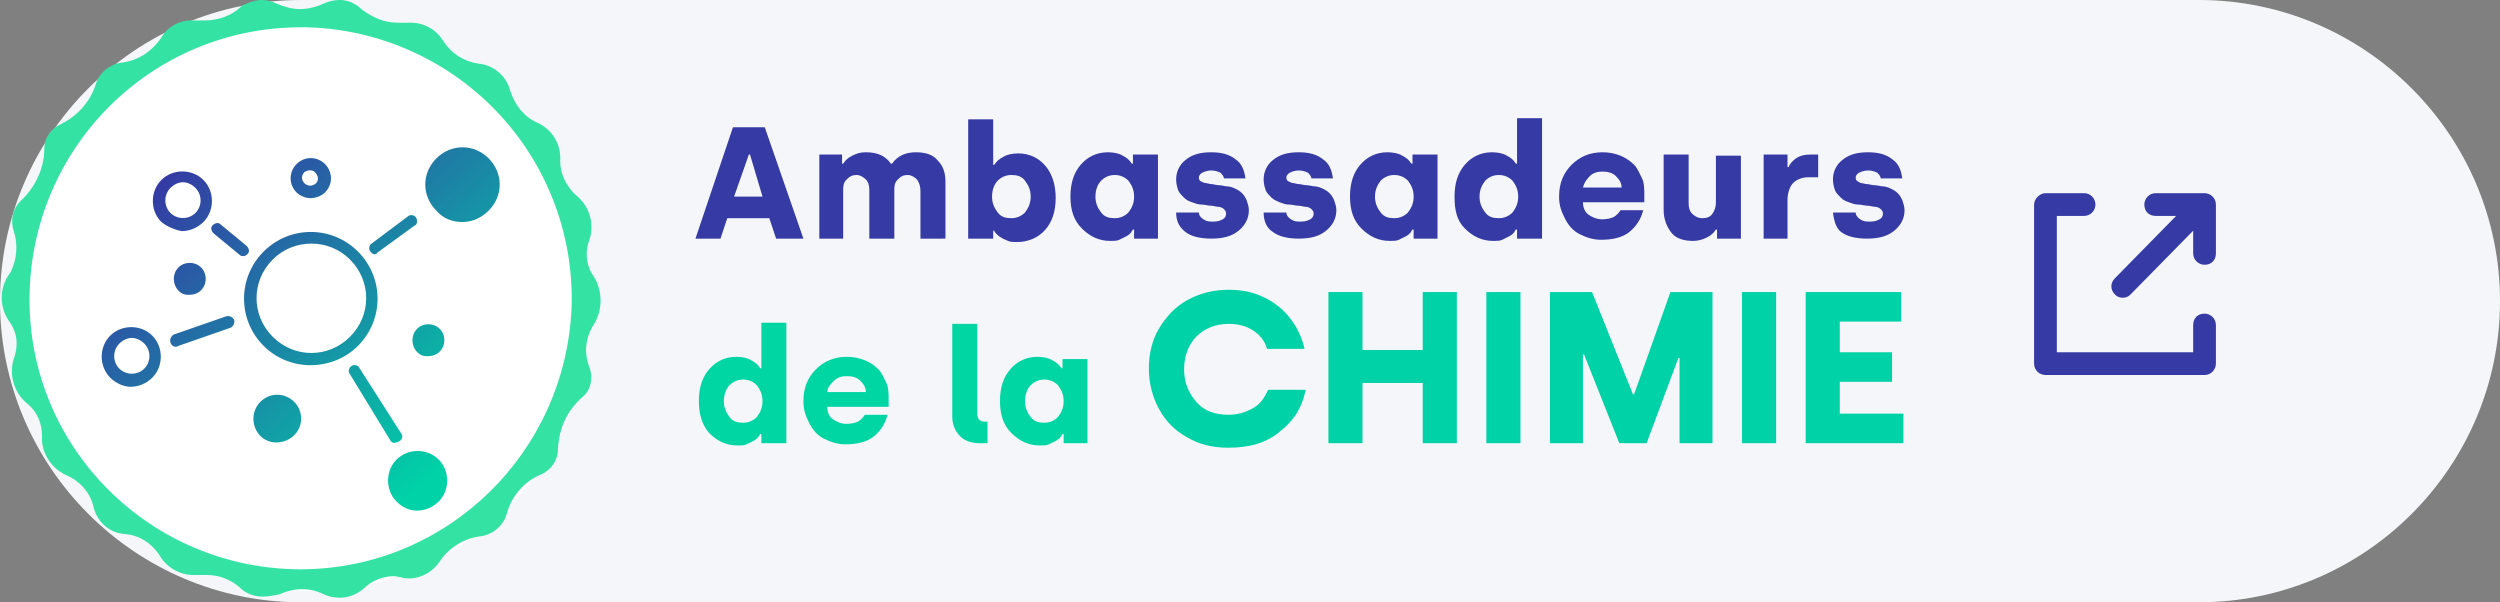
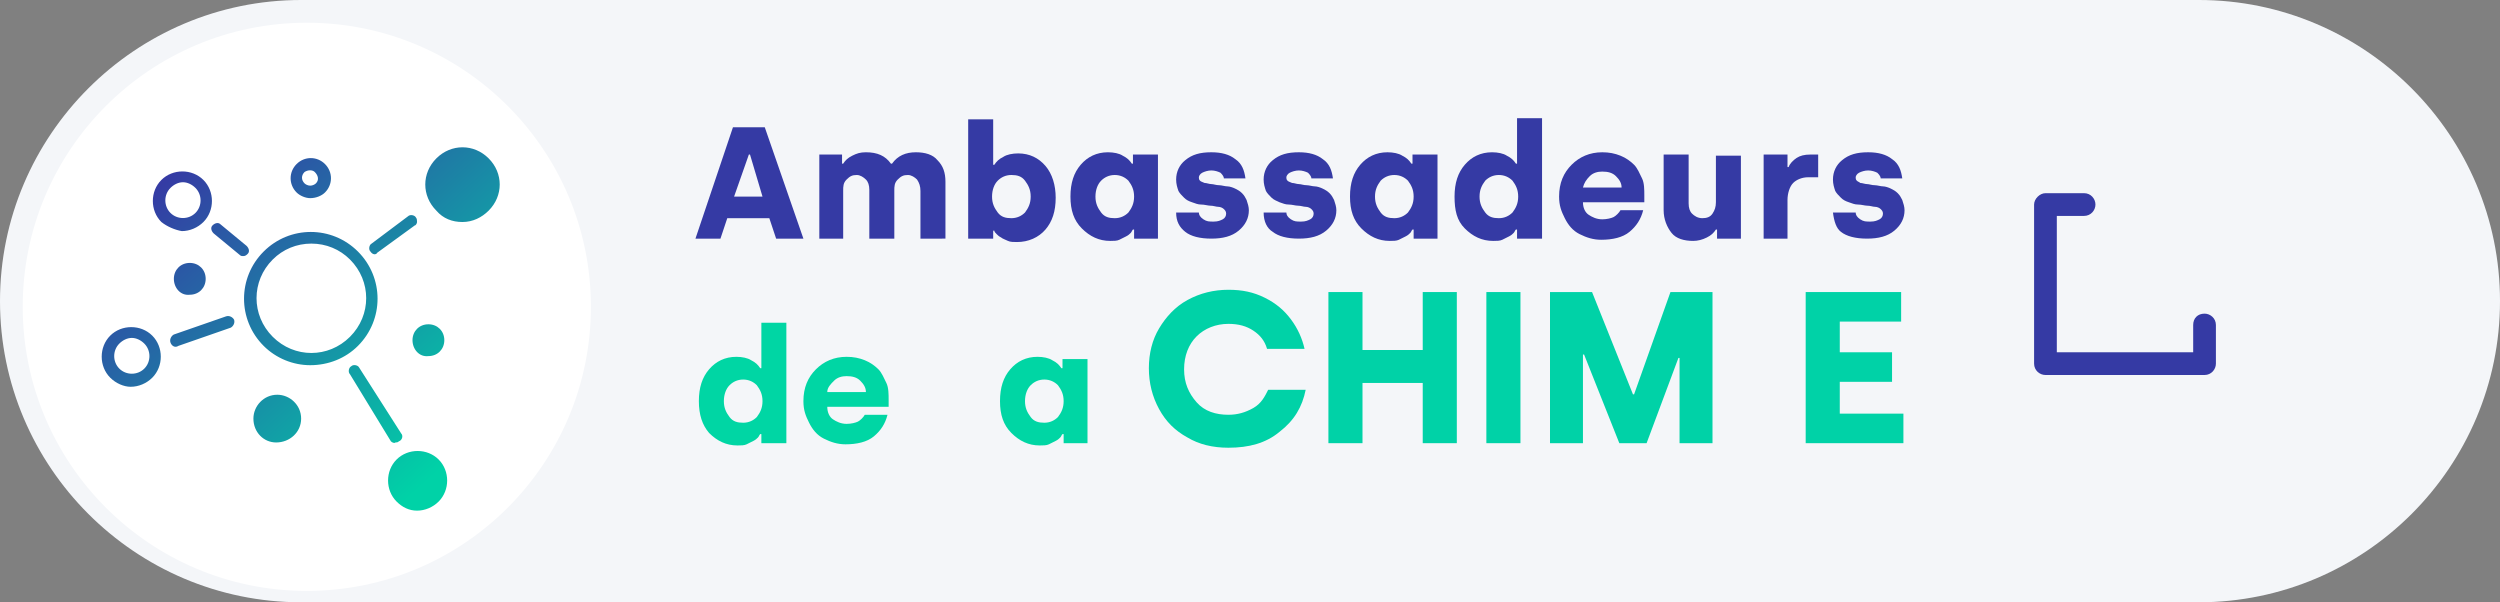
<svg xmlns="http://www.w3.org/2000/svg" version="1.1" id="Calque_1" x="0px" y="0px" width="220px" height="53px" viewBox="0 0 220 53" style="enable-background:new 0 0 220 53;" xml:space="preserve">
  <rect x="0" y="0" width="220" height="53" fill="#808080" stroke="none" />
  <style type="text/css">
	.st0{fill:#F4F6F9;}
	.st1{enable-background:new    ;}
	.st2{fill:#353AA4;}
	.st3{fill:#00D6A4;}
	.st4{fill:#00D2A7;}
	.st5{fill:#FFFFFF;}
	.st6{fill:#34E2A3;}
	.st7{fill:none;}
	.st8{fill:url(#SVGID_1_);}
</style>
  <g transform="translate(0 0)">
    <path class="st0" d="M26.5,0h167C208.1,0,220,11.9,220,26.5l0,0c0,14.6-11.9,26.5-26.5,26.5h-167C11.9,53,0,41.1,0,26.5l0,0   C0,11.9,11.9,0,26.5,0z" />
    <g class="st1">
      <path class="st2" d="M61.2,21l3.3-9.8h2.8l3.4,9.8h-2.4l-0.6-1.8H64L63.4,21H61.2z M64.6,17.3h2.5L66,13.6h-0.1L64.6,17.3z" />
      <path class="st2" d="M72.1,21v-7.4h2v0.8h0.1c0.2-0.3,0.4-0.5,0.8-0.7s0.7-0.3,1.2-0.3c1,0,1.7,0.3,2.2,1h0.1c0.5-0.7,1.2-1,2.1-1    c0.8,0,1.5,0.2,1.9,0.7c0.5,0.5,0.7,1.1,0.7,1.9v5H81v-4.2c0-0.4-0.1-0.7-0.3-1c-0.2-0.2-0.5-0.4-0.8-0.4c-0.4,0-0.6,0.1-0.9,0.4    s-0.3,0.6-0.3,1V21h-2.2v-4.3c0-0.4-0.1-0.7-0.3-0.9c-0.2-0.2-0.5-0.4-0.8-0.4c-0.4,0-0.6,0.1-0.9,0.4s-0.3,0.6-0.3,1V21H72.1z" />
      <path class="st2" d="M85.2,21V10.5h2.2v4h0.1c0.2-0.3,0.4-0.5,0.8-0.7c0.3-0.2,0.8-0.3,1.3-0.3c1,0,1.8,0.4,2.4,1.1    c0.6,0.7,0.9,1.7,0.9,2.8c0,1.2-0.3,2.1-0.9,2.8s-1.5,1.1-2.5,1.1c-0.3,0-0.6,0-0.8-0.1s-0.5-0.2-0.6-0.3    c-0.2-0.1-0.3-0.2-0.4-0.3s-0.2-0.2-0.2-0.3h-0.1V21H85.2z M87.3,17.3c0,0.6,0.2,1,0.5,1.4s0.7,0.5,1.2,0.5s0.9-0.2,1.2-0.5    c0.3-0.4,0.5-0.8,0.5-1.4s-0.2-1-0.5-1.4s-0.7-0.5-1.2-0.5s-0.9,0.2-1.2,0.5C87.5,16.2,87.3,16.7,87.3,17.3z" />
      <path class="st2" d="M94.2,17.3c0-1.2,0.3-2.1,0.9-2.8s1.4-1.1,2.4-1.1c0.5,0,1,0.1,1.3,0.3c0.4,0.2,0.6,0.4,0.8,0.7h0.1v-0.8h2.2    V21h-2.1v-0.8h-0.1c-0.1,0.1-0.1,0.2-0.2,0.3c-0.1,0.1-0.2,0.2-0.4,0.3c-0.2,0.1-0.4,0.2-0.6,0.3c-0.2,0.1-0.5,0.1-0.8,0.1    c-1,0-1.8-0.4-2.5-1.1C94.5,19.4,94.2,18.5,94.2,17.3z M96.4,17.3c0,0.6,0.2,1,0.5,1.4s0.7,0.5,1.2,0.5s0.9-0.2,1.2-0.5    c0.3-0.4,0.5-0.8,0.5-1.4s-0.2-1-0.5-1.4c-0.3-0.3-0.7-0.5-1.2-0.5s-0.9,0.2-1.2,0.5C96.6,16.2,96.4,16.7,96.4,17.3z" />
      <path class="st2" d="M103.5,18.7h2c0,0.2,0.1,0.4,0.4,0.6s0.5,0.2,0.9,0.2s0.6-0.1,0.8-0.2c0.2-0.1,0.3-0.3,0.3-0.5    s-0.1-0.3-0.2-0.4s-0.3-0.2-0.5-0.2s-0.4-0.1-0.7-0.1c-0.2,0-0.5-0.1-0.8-0.1s-0.5-0.1-0.8-0.2s-0.5-0.2-0.7-0.4s-0.4-0.4-0.5-0.6    c-0.1-0.3-0.2-0.6-0.2-1c0-0.7,0.3-1.3,0.8-1.7c0.6-0.5,1.3-0.7,2.3-0.7c0.9,0,1.6,0.2,2.1,0.6c0.6,0.4,0.8,1,0.9,1.7h-1.9    c0-0.2-0.2-0.4-0.3-0.5c-0.2-0.1-0.5-0.2-0.8-0.2s-0.6,0.1-0.8,0.2s-0.3,0.3-0.3,0.4c0,0.1,0,0.2,0.1,0.3s0.2,0.1,0.4,0.2    c0.2,0,0.4,0.1,0.6,0.1s0.4,0.1,0.7,0.1c0.2,0,0.5,0.1,0.7,0.1s0.5,0.1,0.7,0.2s0.4,0.2,0.6,0.4s0.3,0.4,0.4,0.6    c0.1,0.3,0.2,0.6,0.2,0.9c0,0.7-0.3,1.3-0.9,1.8s-1.4,0.7-2.4,0.7s-1.8-0.2-2.3-0.6S103.5,19.5,103.5,18.7z" />
      <path class="st2" d="M111.2,18.7h2c0,0.2,0.1,0.4,0.4,0.6s0.5,0.2,0.9,0.2s0.6-0.1,0.8-0.2s0.3-0.3,0.3-0.5s-0.1-0.3-0.2-0.4    s-0.3-0.2-0.5-0.2s-0.4-0.1-0.7-0.1c-0.2,0-0.5-0.1-0.8-0.1s-0.5-0.1-0.8-0.2c-0.2-0.1-0.5-0.2-0.7-0.4s-0.4-0.4-0.5-0.6    c-0.1-0.3-0.2-0.6-0.2-1c0-0.7,0.3-1.3,0.8-1.7c0.6-0.5,1.3-0.7,2.3-0.7c0.9,0,1.6,0.2,2.1,0.6c0.6,0.4,0.8,1,0.9,1.7h-1.9    c0-0.2-0.2-0.4-0.3-0.5c-0.2-0.1-0.5-0.2-0.8-0.2s-0.6,0.1-0.8,0.2s-0.3,0.3-0.3,0.4c0,0.1,0,0.2,0.1,0.3s0.2,0.1,0.4,0.2    c0.2,0,0.4,0.1,0.6,0.1s0.4,0.1,0.7,0.1c0.2,0,0.5,0.1,0.7,0.1s0.5,0.1,0.7,0.2s0.4,0.2,0.6,0.4c0.2,0.2,0.3,0.4,0.4,0.6    c0.1,0.3,0.2,0.6,0.2,0.9c0,0.7-0.3,1.3-0.9,1.8s-1.4,0.7-2.4,0.7s-1.8-0.2-2.3-0.6C111.5,20.1,111.2,19.5,111.2,18.7z" />
      <path class="st2" d="M118.8,17.3c0-1.2,0.3-2.1,0.9-2.8s1.4-1.1,2.4-1.1c0.5,0,1,0.1,1.3,0.3c0.4,0.2,0.6,0.4,0.8,0.7h0.1v-0.8    h2.2V21h-2.1v-0.8h-0.1c-0.1,0.1-0.1,0.2-0.2,0.3c-0.1,0.1-0.2,0.2-0.4,0.3c-0.2,0.1-0.4,0.2-0.6,0.3c-0.2,0.1-0.5,0.1-0.8,0.1    c-1,0-1.8-0.4-2.5-1.1C119.1,19.4,118.8,18.5,118.8,17.3z M121,17.3c0,0.6,0.2,1,0.5,1.4s0.7,0.5,1.2,0.5s0.9-0.2,1.2-0.5    c0.3-0.4,0.5-0.8,0.5-1.4s-0.2-1-0.5-1.4c-0.3-0.3-0.7-0.5-1.2-0.5s-0.9,0.2-1.2,0.5C121.2,16.3,121,16.7,121,17.3z" />
      <path class="st2" d="M128,17.3c0-1.2,0.3-2.1,0.9-2.8c0.6-0.7,1.4-1.1,2.4-1.1c0.5,0,1,0.1,1.3,0.3c0.4,0.2,0.6,0.4,0.8,0.7h0.1    v-4h2.2V21h-2.2v-0.8h-0.1c-0.1,0.1-0.1,0.2-0.2,0.3c-0.1,0.1-0.2,0.2-0.4,0.3c-0.2,0.1-0.4,0.2-0.6,0.3s-0.5,0.1-0.8,0.1    c-1,0-1.8-0.4-2.5-1.1S128,18.5,128,17.3z M130.2,17.3c0,0.6,0.2,1,0.5,1.4s0.7,0.5,1.2,0.5s0.9-0.2,1.2-0.5    c0.3-0.4,0.5-0.8,0.5-1.4s-0.2-1-0.5-1.4c-0.3-0.3-0.7-0.5-1.2-0.5s-0.9,0.2-1.2,0.5C130.4,16.3,130.2,16.7,130.2,17.3z" />
      <path class="st2" d="M137.2,17.3c0-1.2,0.4-2.1,1.1-2.8c0.7-0.7,1.6-1.1,2.7-1.1c0.6,0,1.1,0.1,1.6,0.3s0.9,0.5,1.2,0.8    s0.5,0.8,0.7,1.2s0.2,1,0.2,1.5v0.6h-5.4c0,0.5,0.2,0.9,0.5,1.1s0.7,0.4,1.2,0.4c0.4,0,0.8-0.1,1-0.2s0.5-0.4,0.6-0.6h2    c-0.2,0.8-0.6,1.4-1.2,1.9c-0.6,0.5-1.5,0.7-2.5,0.7c-0.7,0-1.3-0.2-1.9-0.5s-1-0.8-1.3-1.4S137.2,18.1,137.2,17.3z M139.3,16.5    h3.4c0-0.4-0.2-0.7-0.5-1s-0.7-0.4-1.2-0.4c-0.4,0-0.8,0.1-1.1,0.4S139.4,16.1,139.3,16.5z" />
      <path class="st2" d="M146.4,18.5v-4.9h2.2v4.3c0,0.4,0.1,0.7,0.3,0.9c0.2,0.2,0.5,0.4,0.9,0.4s0.7-0.1,0.9-0.4s0.3-0.6,0.3-1v-4.1    h2.2V21h-2.1v-0.8H151c-0.2,0.3-0.4,0.5-0.8,0.7s-0.8,0.3-1.2,0.3c-0.8,0-1.5-0.2-1.9-0.7S146.4,19.3,146.4,18.5z" />
      <path class="st2" d="M155.2,21v-7.4h2.1v1.1h0.1c0.1-0.3,0.4-0.6,0.7-0.8s0.7-0.3,1.2-0.3h0.7v2h-0.9c-0.5,0-1,0.2-1.3,0.5    c-0.3,0.3-0.5,0.9-0.5,1.5V21H155.2z" />
      <path class="st2" d="M161.3,18.7h2c0,0.2,0.1,0.4,0.4,0.6s0.5,0.2,0.9,0.2s0.6-0.1,0.8-0.2s0.3-0.3,0.3-0.5s-0.1-0.3-0.2-0.4    s-0.3-0.2-0.5-0.2s-0.4-0.1-0.7-0.1c-0.2,0-0.5-0.1-0.8-0.1s-0.5-0.1-0.8-0.2s-0.5-0.2-0.7-0.4s-0.4-0.4-0.5-0.6    c-0.1-0.3-0.2-0.6-0.2-1c0-0.7,0.3-1.3,0.8-1.7c0.6-0.5,1.3-0.7,2.3-0.7c0.9,0,1.6,0.2,2.1,0.6c0.6,0.4,0.8,1,0.9,1.7h-1.9    c0-0.2-0.2-0.4-0.3-0.5c-0.2-0.1-0.5-0.2-0.8-0.2s-0.6,0.1-0.8,0.2s-0.3,0.3-0.3,0.4c0,0.1,0,0.2,0.1,0.3s0.2,0.1,0.3,0.2    c0.2,0,0.4,0.1,0.6,0.1s0.4,0.1,0.7,0.1c0.2,0,0.5,0.1,0.7,0.1s0.5,0.1,0.7,0.2s0.4,0.2,0.6,0.4c0.2,0.2,0.3,0.4,0.4,0.6    c0.1,0.3,0.2,0.6,0.2,0.9c0,0.7-0.3,1.3-0.9,1.8c-0.6,0.5-1.4,0.7-2.4,0.7s-1.8-0.2-2.3-0.6C161.6,20.1,161.4,19.5,161.3,18.7z" />
    </g>
    <g class="st1">
      <path class="st3" d="M61.5,35.3c0-1.2,0.3-2.1,0.9-2.8c0.6-0.7,1.4-1.1,2.4-1.1c0.5,0,1,0.1,1.3,0.3c0.4,0.2,0.6,0.4,0.8,0.7H67    v-4h2.2V39H67v-0.8h-0.1c-0.1,0.1-0.1,0.2-0.2,0.3s-0.2,0.2-0.4,0.3c-0.2,0.1-0.4,0.2-0.6,0.3s-0.5,0.1-0.8,0.1    c-1,0-1.8-0.4-2.5-1.1C61.8,37.4,61.5,36.5,61.5,35.3z M63.7,35.3c0,0.6,0.2,1,0.5,1.4c0.3,0.4,0.7,0.5,1.2,0.5s0.9-0.2,1.2-0.5    c0.3-0.4,0.5-0.8,0.5-1.4c0-0.6-0.2-1-0.5-1.4c-0.3-0.3-0.7-0.5-1.2-0.5s-0.9,0.2-1.2,0.5S63.7,34.7,63.7,35.3z" />
      <path class="st3" d="M70.7,35.3c0-1.2,0.4-2.1,1.1-2.8s1.6-1.1,2.7-1.1c0.6,0,1.1,0.1,1.6,0.3c0.5,0.2,0.9,0.5,1.2,0.8    s0.5,0.8,0.7,1.2s0.2,1,0.2,1.5v0.6h-5.4c0,0.5,0.2,0.9,0.5,1.1s0.7,0.4,1.2,0.4c0.4,0,0.8-0.1,1-0.2s0.5-0.4,0.6-0.6h2    c-0.2,0.8-0.6,1.4-1.2,1.9s-1.5,0.7-2.5,0.7c-0.7,0-1.3-0.2-1.9-0.5s-1-0.8-1.3-1.4S70.7,36.1,70.7,35.3z M72.8,34.5h3.4    c0-0.4-0.2-0.7-0.5-1s-0.7-0.4-1.2-0.4c-0.4,0-0.8,0.1-1.1,0.4S72.8,34.1,72.8,34.5z" />
-       <path class="st3" d="M83.8,36.7v-8.2H86v7.9c0,0.4,0.2,0.7,0.6,0.7h0.3V39h-0.7c-0.7,0-1.3-0.2-1.7-0.6S83.8,37.4,83.8,36.7z" />
      <path class="st3" d="M88,35.3c0-1.2,0.3-2.1,0.9-2.8s1.4-1.1,2.4-1.1c0.5,0,1,0.1,1.3,0.3c0.4,0.2,0.6,0.4,0.8,0.7h0.1v-0.8h2.2    V39h-2.1v-0.8h-0.1c-0.1,0.1-0.1,0.2-0.2,0.3s-0.2,0.2-0.4,0.3c-0.2,0.1-0.4,0.2-0.6,0.3s-0.5,0.1-0.8,0.1c-1,0-1.8-0.4-2.5-1.1    C88.3,37.4,88,36.5,88,35.3z M90.2,35.3c0,0.6,0.2,1,0.5,1.4s0.7,0.5,1.2,0.5s0.9-0.2,1.2-0.5c0.3-0.4,0.5-0.8,0.5-1.4    c0-0.6-0.2-1-0.5-1.4c-0.3-0.3-0.7-0.5-1.2-0.5s-0.9,0.2-1.2,0.5S90.2,34.7,90.2,35.3z" />
    </g>
    <g class="st1">
      <path class="st4" d="M101.1,32.4c0-1.3,0.3-2.5,0.9-3.5s1.4-1.9,2.5-2.5s2.3-0.9,3.6-0.9c1.2,0,2.2,0.2,3.2,0.7s1.7,1.1,2.3,1.9    s1,1.7,1.2,2.6h-3.3c-0.2-0.7-0.6-1.2-1.2-1.6s-1.3-0.6-2.2-0.6c-1.1,0-2.1,0.4-2.8,1.1s-1.1,1.7-1.1,2.9s0.4,2.1,1.1,2.9    c0.7,0.8,1.7,1.1,2.8,1.1c0.8,0,1.5-0.2,2.2-0.6s1-1,1.3-1.6h3.3c-0.3,1.5-1,2.7-2.3,3.7c-1.2,1-2.7,1.4-4.5,1.4    c-1.4,0-2.6-0.3-3.6-0.9c-1.1-0.6-1.9-1.4-2.5-2.5S101.1,33.7,101.1,32.4z" />
      <path class="st4" d="M116.9,39V25.7h3v5.1h5.3v-5.1h3V39h-3v-5.3h-5.3V39H116.9z" />
      <path class="st4" d="M130.8,39V25.7h3V39H130.8z" />
      <path class="st4" d="M136.4,39V25.7h3.7l3.6,9h0.1l3.2-9h3.7V39h-2.9v-7.5h-0.1l-2.8,7.5h-2.4l-3.1-7.8h-0.1V39H136.4z" />
-       <path class="st4" d="M153.3,39V25.7h3V39H153.3z" />
      <path class="st4" d="M158.9,39V25.7h8.4v2.6h-5.4V31h4.6v2.6h-4.6v2.8h5.6V39H158.9z" />
    </g>
    <g transform="translate(179 17)">
      <path class="st2" d="M15,10.6c-0.6,0-1,0.4-1,1V14H2V2h2.4c0.6,0,1-0.5,1-1l0,0c0-0.5-0.4-1-1-1l0,0H1C0.5,0,0,0.5,0,1v14    c0,0.6,0.5,1,1,1h14c0.6,0,1-0.5,1-1v-3.4C16,11,15.5,10.6,15,10.6L15,10.6z" />
-       <path class="st2" d="M15,0h-4.3c-0.6,0-1,0.5-1,1l0,0c0,0.6,0.4,1,1,1l0,0h1.8L7.1,7.5c-0.4,0.4-0.4,1,0,1.4    c0.2,0.2,0.4,0.3,0.7,0.3s0.5-0.1,0.7-0.3L14,3.3v2c0,0.6,0.5,1,1,1c0.6,0,1-0.4,1-1l0,0V1C16,0.4,15.5,0,15,0z" />
    </g>
    <circle class="st5" cx="27" cy="27" r="25" />
-     <path class="st6" d="M23.1,52.5c-0.8,0-1.5-0.3-2-0.8c-0.8-0.7-1.8-1.1-2.9-1.1c-0.2,0-0.4,0-0.6,0s-0.4,0-0.6,0   c-1.2,0-2.4-0.7-3-1.8c-0.7-1-1.7-1.7-3-1.8c-1.4-0.1-2.5-1.1-2.8-2.5c-0.3-1.2-1.2-2.2-2.4-2.7c-1.3-0.6-2.2-2-2.1-3.4   c0-1.1-0.4-2.1-1.2-2.8c-1.3-1-1.8-2.7-1.2-4.3c0.3-1,0.2-2-0.4-2.9c-1-1.3-1-3.1,0-4.4c0.6-1.1,0.7-2.5,0.3-3.7   c-0.3-0.9-0.1-1.9,0.6-2.6c1.3-1.2,2.1-2.9,2.1-4.6c0-1,0.6-1.8,1.5-2.2c1.4-0.7,2.5-1.9,3-3.4c0.3-1.1,1.3-1.9,2.4-2   c1.4-0.2,2.6-1,3.4-2.2c0.5-0.9,1.5-1.5,2.6-1.5c0.2,0,0.3,0,0.5,0s0.5,0,0.7,0c1.2,0,2.4-0.4,3.3-1.3C21.7,0.3,22.4,0,23,0   c0.4,0,0.9,0.1,1.3,0.3c0.7,0.3,1.4,0.5,2.1,0.5s1.5-0.2,2.1-0.5C29,0.1,29.4,0,29.9,0c0.7,0,1.4,0.3,1.9,0.8C32.7,1.5,33.8,2,35,2   c0.2,0,0.5,0,0.7,0s0.3,0,0.5,0c1.1,0,2.2,0.6,2.8,1.6c0.7,1.1,1.8,1.8,3.1,2c1.3,0.1,2.5,1.1,2.8,2.4c0.4,1.2,1.2,2.3,2.4,2.8   c1.3,0.6,2.1,1.9,2,3.4c0,1.1,0.5,2.1,1.3,2.9c1.3,1,1.8,2.7,1.2,4.2c-0.3,0.9-0.2,2,0.3,2.8c1,1.4,1,3.3,0,4.7   c-0.6,1.1-0.7,2.4-0.2,3.6c0.3,0.9,0.1,1.9-0.6,2.5c-1.4,1.2-2.1,2.8-2.2,4.6c0,1-0.6,1.9-1.6,2.3c-1.4,0.6-2.5,1.9-2.9,3.4   c-0.3,1.1-1.3,1.9-2.4,2c-1.4,0.2-2.7,1-3.5,2.2c-0.6,0.9-1.6,1.5-2.7,1.5c-0.2,0-0.5,0-0.7-0.1c-0.2,0-0.4-0.1-0.6-0.1   c-1,0-2,0.4-2.7,1.1c-0.6,0.5-1.3,0.8-2.1,0.8c-0.5,0-1-0.1-1.4-0.3c-1.2-0.6-2.6-0.6-3.9,0C24.1,52.4,23.6,52.5,23.1,52.5z    M26.4,50.1h0.2C39.4,50,49.8,39.8,50.3,27c0.2-6.4-2.2-12.6-6.6-17.2S33.2,2.5,26.8,2.4h-0.3C13.3,2.4,2.7,13,2.6,26.2   S13.2,50,26.3,50.1H26.4z" />
  </g>
  <g transform="translate(0 -6.063)">
-     <path class="st7" d="M34.9,50.2c-1-1-1-2.7,0-3.7c1-1,2.7-1,3.7,0c1,1,1,2.7,0,3.7c-0.5,0.5-1.2,0.8-1.9,0.8   C36,51,35.4,50.7,34.9,50.2z M34.4,44.9L30.8,39c-0.2-0.2-0.1-0.6,0.1-0.7c0.2-0.2,0.6-0.1,0.7,0.1c0,0,0,0,0,0l3.7,5.8   c0.2,0.2,0.1,0.6-0.2,0.7c0,0,0,0,0,0c-0.1,0.1-0.2,0.1-0.3,0.1C34.7,45.1,34.5,45,34.4,44.9z M22.3,42.9c0-1.1,0.9-2.1,2.1-2.1   c1.1,0,2.1,0.9,2.1,2.1S25.5,45,24.3,45C23.2,45,22.3,44.1,22.3,42.9z M9.7,39.3c-1-1-1-2.7,0-3.7s2.7-1,3.7,0l0,0c1,1,1,2.7,0,3.7   c-0.5,0.5-1.2,0.8-1.9,0.8C10.9,40.1,10.2,39.8,9.7,39.3z M10.5,36.3c-0.6,0.6-0.6,1.6,0,2.2c0.6,0.6,1.6,0.6,2.2,0s0.6-1.6,0-2.2   c-0.3-0.3-0.7-0.5-1.1-0.5C11.2,35.8,10.8,36,10.5,36.3L10.5,36.3z M23.2,36.5c-2.3-2.3-2.3-6,0-8.3s6-2.3,8.3,0s2.3,6,0,8.3   c-1.1,1.1-2.6,1.7-4.2,1.7C25.8,38.2,24.3,37.6,23.2,36.5L23.2,36.5z M24,28.9c-1.9,1.9-1.9,4.9,0,6.8c1.9,1.9,4.9,1.9,6.8,0   c1.9-1.9,1.9-4.9,0-6.8c-0.9-0.9-2.1-1.4-3.4-1.4C26.1,27.5,24.9,28,24,28.9L24,28.9z M36.3,36c0-0.8,0.6-1.4,1.4-1.4   s1.4,0.6,1.4,1.4s-0.6,1.4-1.4,1.4C36.9,37.5,36.3,36.8,36.3,36L36.3,36z M15,36.2c-0.1-0.3,0.1-0.6,0.3-0.7l4.6-1.6   c0.3-0.1,0.6,0.1,0.7,0.3c0.1,0.3-0.1,0.6-0.3,0.7l-4.6,1.6C15.4,36.7,15.1,36.5,15,36.2L15,36.2z M15.3,30.6   c0-0.8,0.6-1.4,1.4-1.4s1.4,0.6,1.4,1.4c0,0.8-0.6,1.4-1.4,1.4c0,0,0,0,0,0C15.9,32.1,15.3,31.4,15.3,30.6z M21.1,28.5l-2.3-1.9   c-0.2-0.2-0.3-0.5-0.1-0.7c0,0,0,0,0,0c0.2-0.2,0.5-0.3,0.7-0.1c0,0,0,0,0,0l2.3,1.9c0.2,0.2,0.3,0.5,0.1,0.7   c-0.1,0.1-0.2,0.2-0.4,0.2C21.3,28.6,21.2,28.6,21.1,28.5L21.1,28.5z M32.6,28.2c-0.2-0.2-0.1-0.6,0.1-0.7l3.2-2.4   c0.2-0.2,0.6-0.1,0.7,0.1c0.1,0.1,0.1,0.3,0.1,0.4c0,0.1-0.1,0.3-0.2,0.3l-3.3,2.4C33.1,28.5,32.8,28.5,32.6,28.2   C32.6,28.2,32.6,28.2,32.6,28.2L32.6,28.2z M14.2,25.6c-1-1-1-2.7,0-3.7s2.7-1,3.7,0s1,2.7,0,3.7c-0.5,0.5-1.2,0.8-1.9,0.8   C15.4,26.3,14.7,26,14.2,25.6z M15,22.6c-0.6,0.6-0.6,1.6,0,2.2s1.6,0.6,2.2,0c0.6-0.6,0.6-1.6,0-2.2c-0.3-0.3-0.7-0.5-1.1-0.5   C15.7,22.1,15.3,22.3,15,22.6L15,22.6z M38.4,24.6c-1.3-1.3-1.3-3.3,0-4.6c1.3-1.3,3.3-1.3,4.6,0c1.3,1.3,1.3,3.3,0,4.6   c-0.6,0.6-1.4,1-2.3,1C39.8,25.6,39,25.3,38.4,24.6z M26.1,23c-0.7-0.7-0.7-1.8,0-2.5c0.7-0.7,1.8-0.7,2.5,0c0.7,0.7,0.7,1.8,0,2.5   c-0.3,0.3-0.8,0.5-1.3,0.5C26.9,23.5,26.4,23.3,26.1,23z M26.8,21.2c-0.3,0.3-0.3,0.7,0,1c0.1,0.1,0.3,0.2,0.5,0.2   c0.2,0,0.4-0.1,0.5-0.2c0.3-0.3,0.2-0.7-0.1-1C27.5,21,27.1,21,26.8,21.2z" />
    <linearGradient id="SVGID_1_" gradientUnits="userSpaceOnUse" x1="-181.203" y1="441.177" x2="-180.459" y2="440.418" gradientTransform="matrix(35.026 0 0 -31.937 6362.828 14109.959)">
      <stop offset="0" style="stop-color:#353AA4" />
      <stop offset="1" style="stop-color:#00D2A7" />
    </linearGradient>
    <path class="st8" d="M34.9,50.2c-1-1-1-2.7,0-3.7c1-1,2.7-1,3.7,0c1,1,1,2.7,0,3.7c-0.5,0.5-1.2,0.8-1.9,0.8   C36,51,35.4,50.7,34.9,50.2z M34.4,44.9L30.8,39c-0.2-0.2-0.1-0.6,0.1-0.7c0.2-0.2,0.6-0.1,0.7,0.1c0,0,0,0,0,0l3.7,5.8   c0.2,0.2,0.1,0.6-0.2,0.7c0,0,0,0,0,0c-0.1,0.1-0.2,0.1-0.3,0.1C34.7,45.1,34.5,45,34.4,44.9z M22.3,42.9c0-1.1,0.9-2.1,2.1-2.1   c1.1,0,2.1,0.9,2.1,2.1S25.5,45,24.3,45C23.2,45,22.3,44.1,22.3,42.9z M9.7,39.3c-1-1-1-2.7,0-3.7s2.7-1,3.7,0l0,0c1,1,1,2.7,0,3.7   c-0.5,0.5-1.2,0.8-1.9,0.8C10.9,40.1,10.2,39.8,9.7,39.3z M10.5,36.3c-0.6,0.6-0.6,1.6,0,2.2c0.6,0.6,1.6,0.6,2.2,0s0.6-1.6,0-2.2   c-0.3-0.3-0.7-0.5-1.1-0.5C11.2,35.8,10.8,36,10.5,36.3L10.5,36.3z M23.2,36.5c-2.3-2.3-2.3-6,0-8.3s6-2.3,8.3,0s2.3,6,0,8.3   c-1.1,1.1-2.6,1.7-4.2,1.7C25.8,38.2,24.3,37.6,23.2,36.5L23.2,36.5z M24,28.9c-1.9,1.9-1.9,4.9,0,6.8c1.9,1.9,4.9,1.9,6.8,0   c1.9-1.9,1.9-4.9,0-6.8c-0.9-0.9-2.1-1.4-3.4-1.4C26.1,27.5,24.9,28,24,28.9L24,28.9z M36.3,36c0-0.8,0.6-1.4,1.4-1.4   s1.4,0.6,1.4,1.4s-0.6,1.4-1.4,1.4C36.9,37.5,36.3,36.8,36.3,36L36.3,36z M15,36.2c-0.1-0.3,0.1-0.6,0.3-0.7l4.6-1.6   c0.3-0.1,0.6,0.1,0.7,0.3c0.1,0.3-0.1,0.6-0.3,0.7l-4.6,1.6C15.4,36.7,15.1,36.5,15,36.2L15,36.2z M15.3,30.6   c0-0.8,0.6-1.4,1.4-1.4s1.4,0.6,1.4,1.4c0,0.8-0.6,1.4-1.4,1.4c0,0,0,0,0,0C15.9,32.1,15.3,31.4,15.3,30.6z M21.1,28.5l-2.3-1.9   c-0.2-0.2-0.3-0.5-0.1-0.7c0,0,0,0,0,0c0.2-0.2,0.5-0.3,0.7-0.1c0,0,0,0,0,0l2.3,1.9c0.2,0.2,0.3,0.5,0.1,0.7   c-0.1,0.1-0.2,0.2-0.4,0.2C21.3,28.6,21.2,28.6,21.1,28.5L21.1,28.5z M32.6,28.2c-0.2-0.2-0.1-0.6,0.1-0.7l3.2-2.4   c0.2-0.2,0.6-0.1,0.7,0.1c0.1,0.1,0.1,0.3,0.1,0.4c0,0.1-0.1,0.3-0.2,0.3l-3.3,2.4C33.1,28.5,32.8,28.5,32.6,28.2   C32.6,28.2,32.6,28.2,32.6,28.2L32.6,28.2z M14.2,25.6c-1-1-1-2.7,0-3.7s2.7-1,3.7,0s1,2.7,0,3.7c-0.5,0.5-1.2,0.8-1.9,0.8   C15.4,26.3,14.7,26,14.2,25.6z M15,22.6c-0.6,0.6-0.6,1.6,0,2.2s1.6,0.6,2.2,0c0.6-0.6,0.6-1.6,0-2.2c-0.3-0.3-0.7-0.5-1.1-0.5   C15.7,22.1,15.3,22.3,15,22.6L15,22.6z M38.4,24.6c-1.3-1.3-1.3-3.3,0-4.6c1.3-1.3,3.3-1.3,4.6,0c1.3,1.3,1.3,3.3,0,4.6   c-0.6,0.6-1.4,1-2.3,1C39.8,25.6,39,25.3,38.4,24.6z M26.1,23c-0.7-0.7-0.7-1.8,0-2.5c0.7-0.7,1.8-0.7,2.5,0c0.7,0.7,0.7,1.8,0,2.5   c-0.3,0.3-0.8,0.5-1.3,0.5C26.9,23.5,26.4,23.3,26.1,23z M26.8,21.2c-0.3,0.3-0.3,0.7,0,1c0.1,0.1,0.3,0.2,0.5,0.2   c0.2,0,0.4-0.1,0.5-0.2c0.3-0.3,0.2-0.7-0.1-1C27.5,21,27.1,21,26.8,21.2z" />
  </g>
</svg>